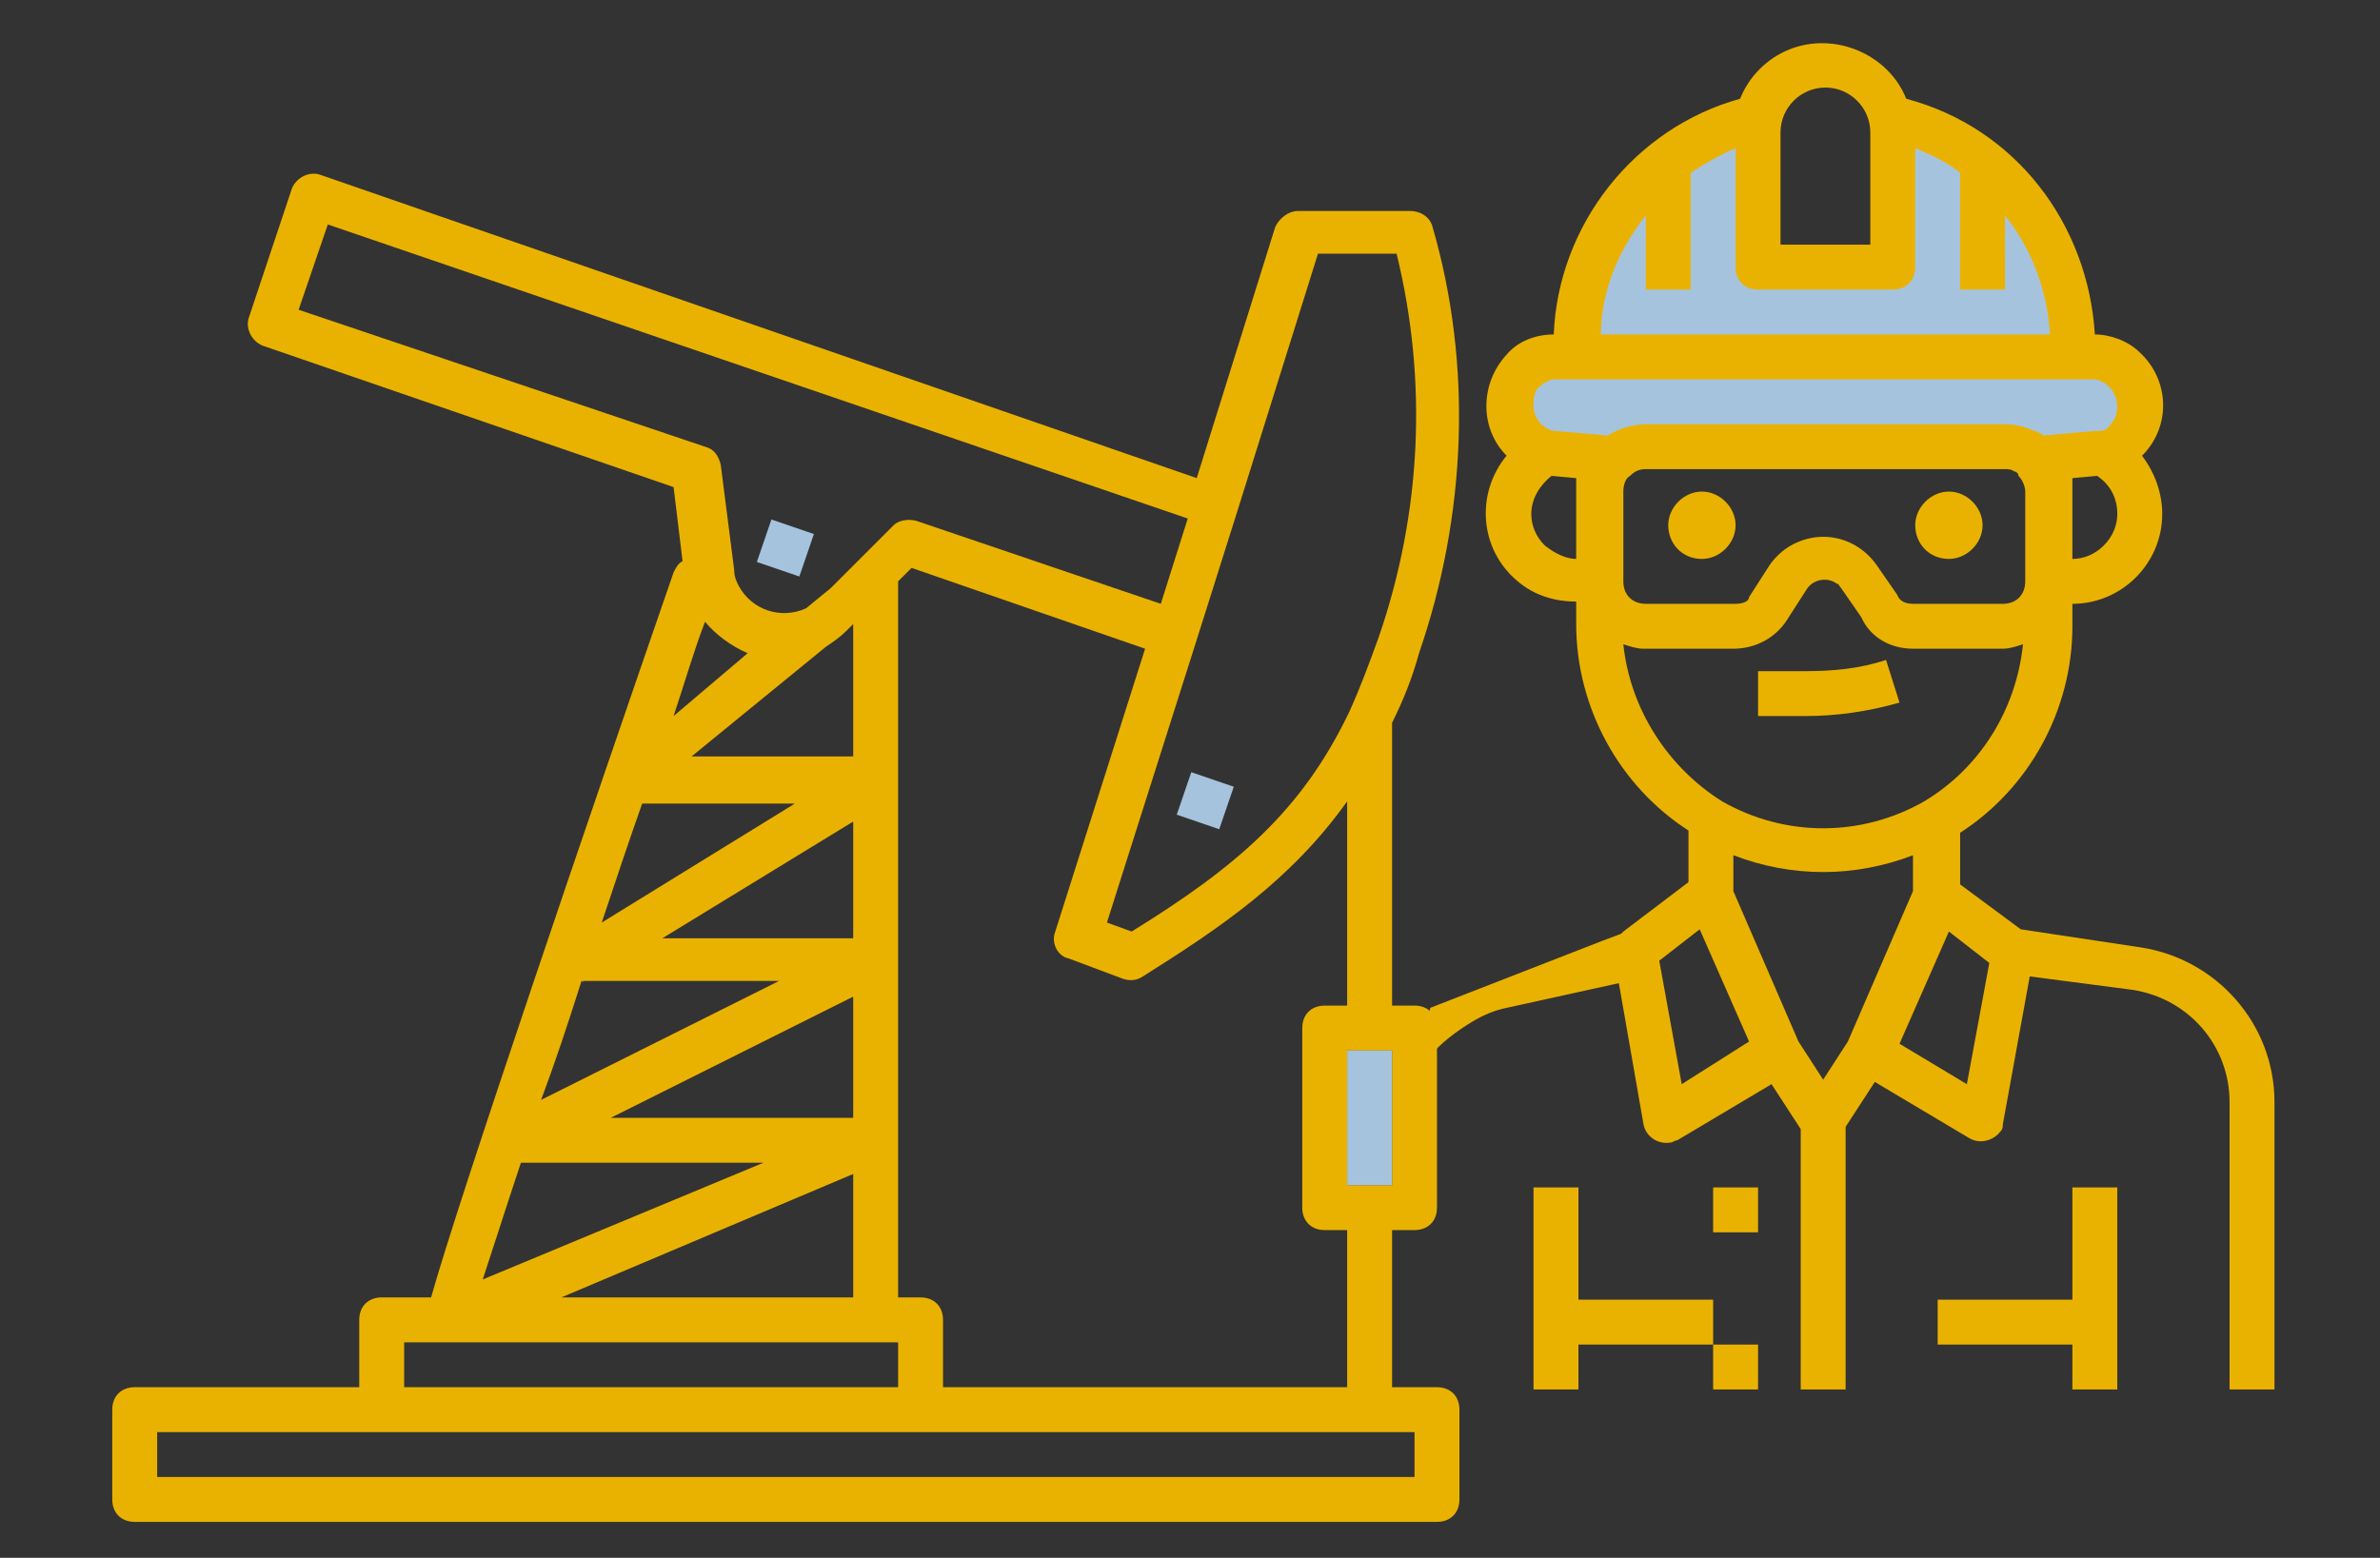
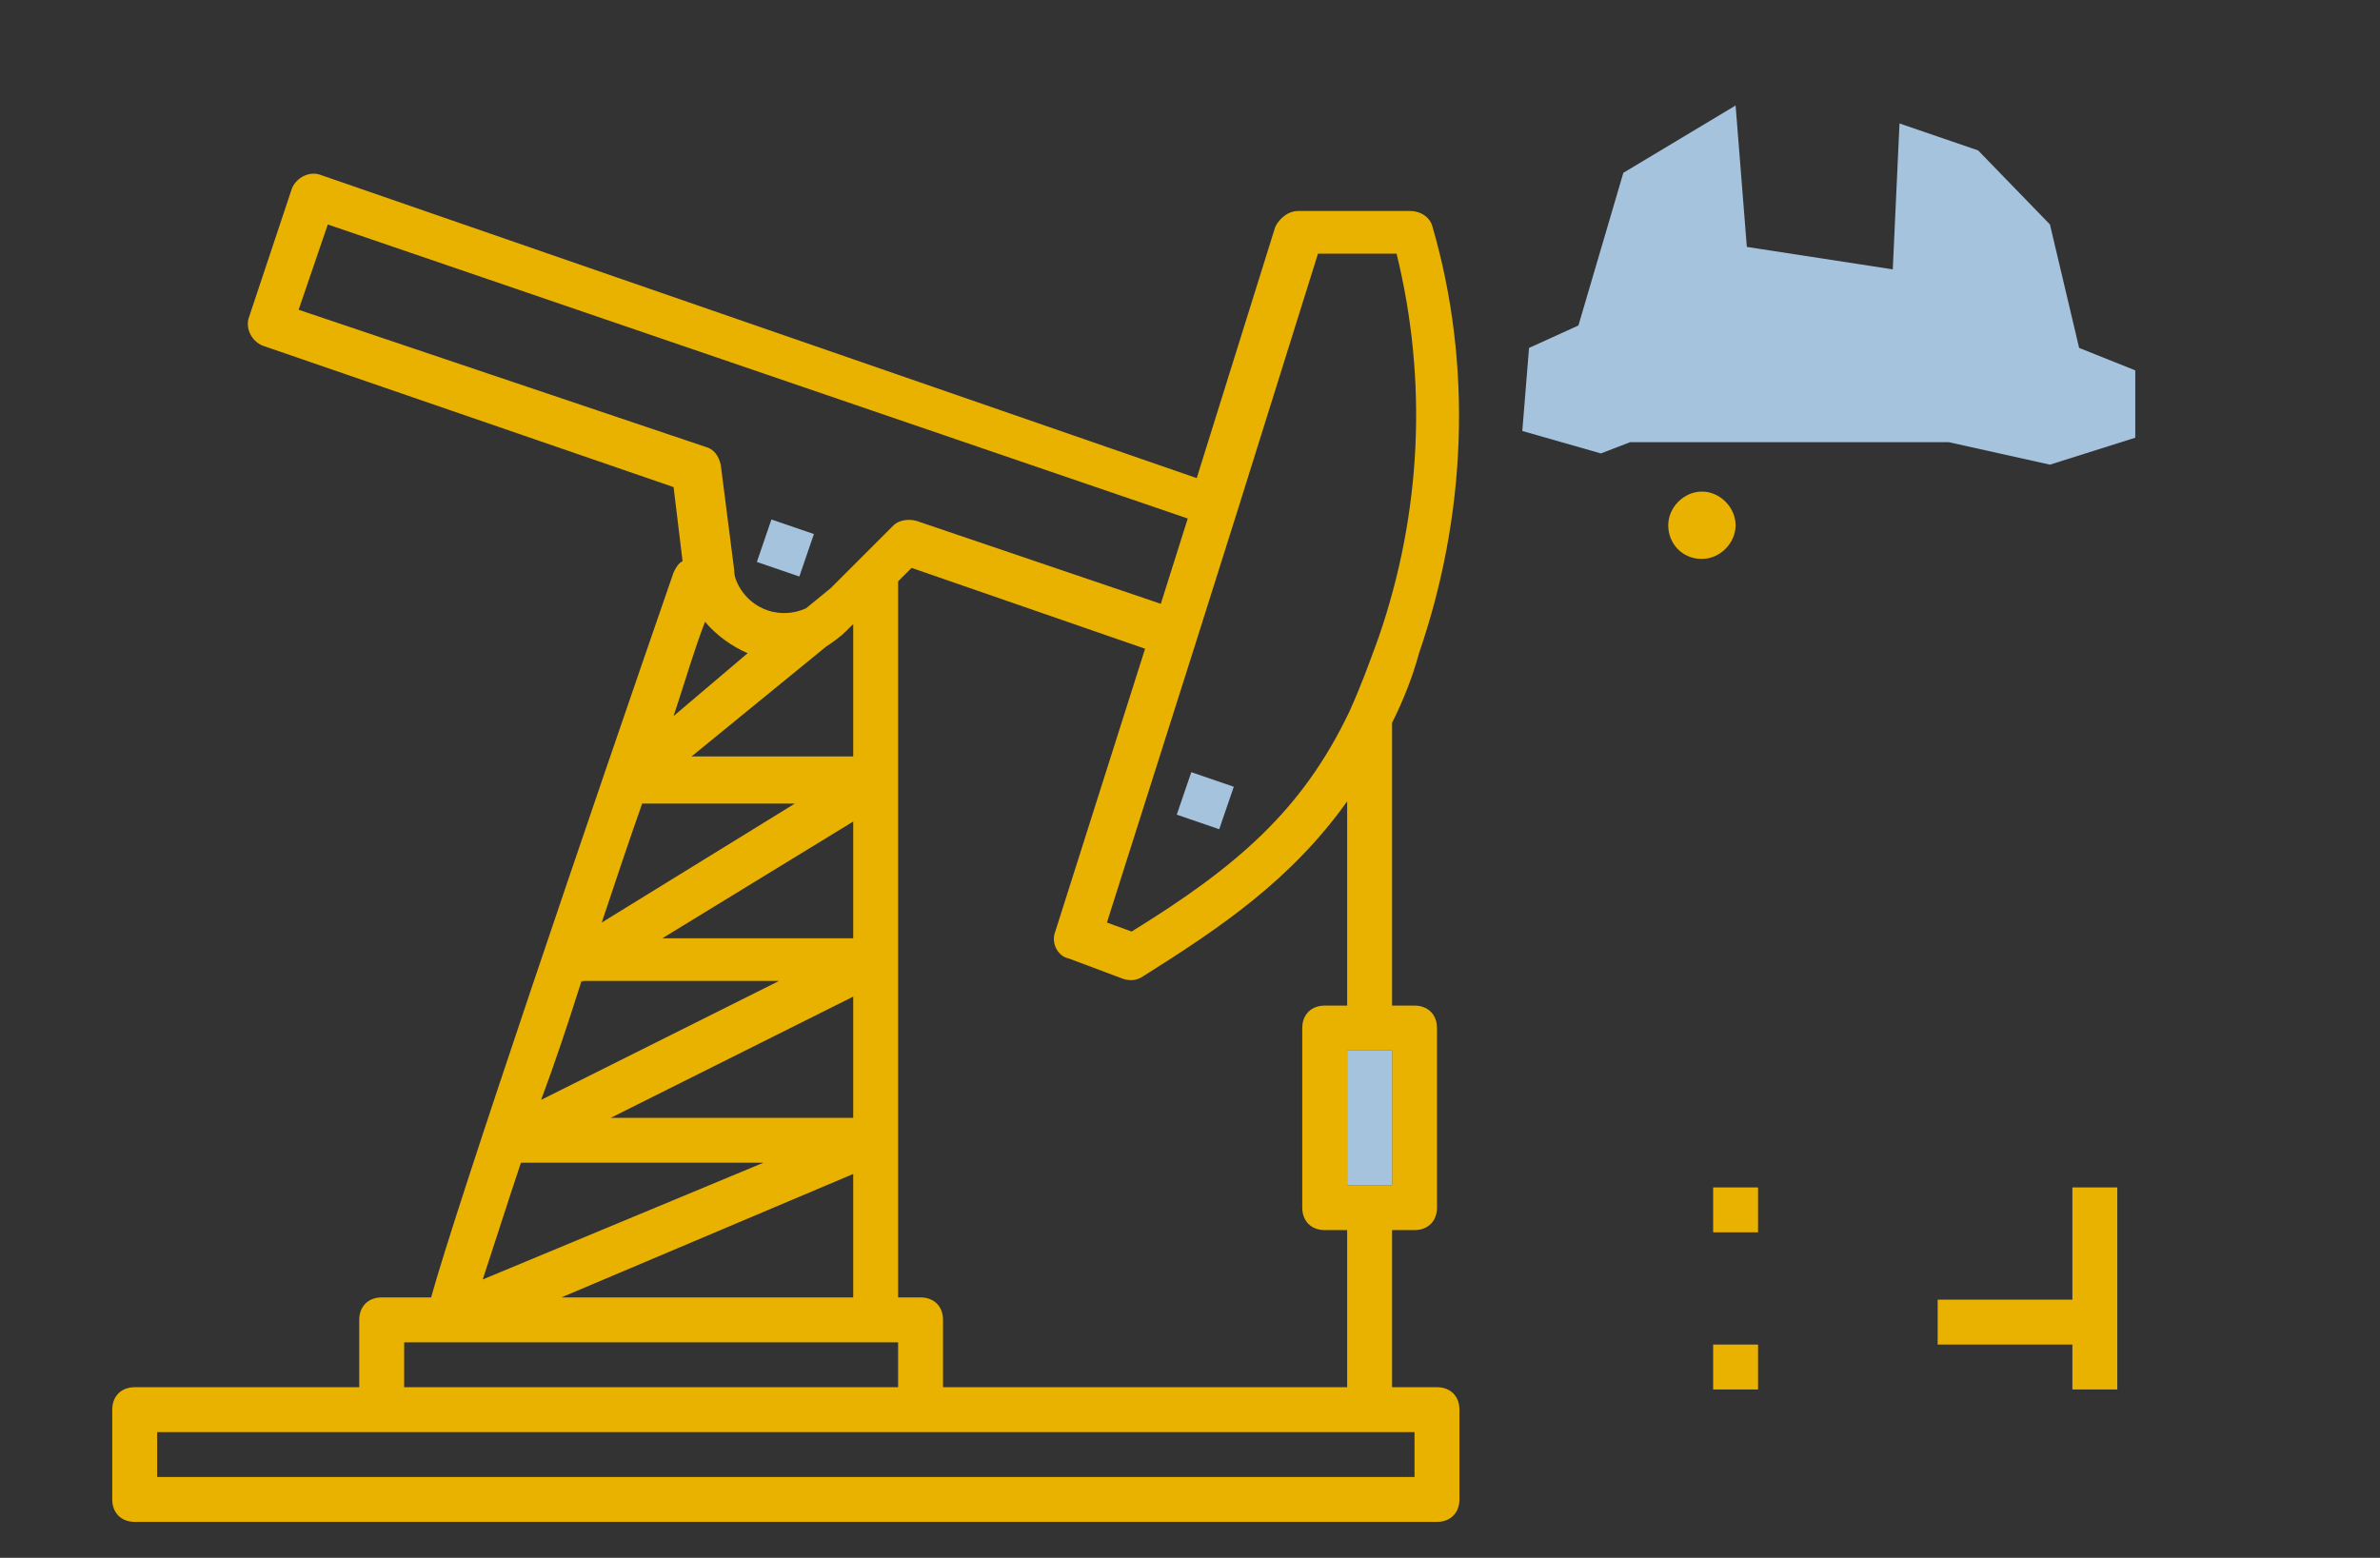
<svg xmlns="http://www.w3.org/2000/svg" version="1.1" id="Calque_1" x="0px" y="0px" viewBox="0 0 106 69.4" style="enable-background:new 0 0 106 69.4;" xml:space="preserve">
  <rect x="0" y="0" width="106" height="69.4" fill="#333333" stroke="none" />
  <style type="text/css">
	.stj{fill:#A6C3DE;}
	.stb{fill:#FFFFFF;}
	.stv{fill:#EAB200;}
</style>
  <g>
    <polygon class="stj" points="70.3,14.5 72.3,7.7 77.3,4.7 77.8,11 84.3,12 84.6,5.5 88.1,6.7 91.3,10 92.6,15.5 95.1,16.5    95.1,19.5 91.3,20.7 86.8,19.7 72.6,19.7 71.3,20.2 67.8,19.2 68.1,15.5  " />
-     <path class="stj" d="M59.5,61" />
    <path class="stb" d="M65.4,46.5" />
  </g>
  <g>
    <g>
      <path class="stv" d="M61.3,45.9" />
-       <path class="stv" d="M62.8,49.4c0-1.8,1.3-3,2.8-3.9c0.5-0.3,1-0.5,1.5-0.6l5-1.1l1.1,6.3c0.1,0.5,0.6,0.9,1.2,0.8    c0.1,0,0.2-0.1,0.3-0.1l4.2-2.5l1.3,2v11.6h2V50.2l1.3-2l4.2,2.5c0.5,0.3,1.1,0.1,1.4-0.3c0.1-0.1,0.1-0.2,0.1-0.3l1.2-6.6    l4.6,0.6c2.5,0.4,4.3,2.5,4.3,5v12.8h2V49.1c0-3.5-2.6-6.4-6-6.9l-5.3-0.8l-2.7-2v-2.3c3.1-2,5-5.5,5-9.2v-1c2.2,0,4-1.8,4-4    c0-0.9-0.3-1.8-0.9-2.6l0.1-0.1c1.2-1.3,1.1-3.3-0.2-4.5c-0.5-0.5-1.3-0.8-2-0.8C93,10,89.8,5.7,84.9,4.4c-0.8-2-3.2-3-5.2-2.2    c-1,0.4-1.8,1.2-2.2,2.2c-4.7,1.3-8.1,5.6-8.3,10.5c-0.8,0-1.6,0.3-2.1,0.9c-1.2,1.3-1.2,3.3,0,4.5c-1.4,1.7-1.2,4.2,0.5,5.6    c0.7,0.6,1.6,0.9,2.6,0.9v1c0,3.7,1.9,7.2,5,9.2v2.3l-2.9,2.2l-0.1,0.1l-0.8,0.3l-7.7,3 M82.3,46.4l-1.1,1.7l-1.1-1.7l-2.9-6.7    v-1.6c2.6,1,5.4,1,8,0v1.6L82.3,46.4z M72.3,21.9c0-0.3,0.1-0.6,0.3-0.7c0.2-0.2,0.4-0.3,0.7-0.3h16c0.1,0,0.3,0,0.4,0.1    c0.1,0,0.2,0.1,0.2,0.2c0.2,0.2,0.3,0.5,0.3,0.7v4c0,0.6-0.4,1-1,1h-4c-0.3,0-0.6-0.1-0.7-0.4l-0.9-1.3c-0.9-1.3-2.6-1.7-4-0.8    c-0.3,0.2-0.6,0.5-0.8,0.8l-0.9,1.4c0,0.2-0.3,0.3-0.6,0.3h-4c-0.6,0-1-0.4-1-1V21.9z M93.7,24.3c-0.4,0.4-0.9,0.6-1.4,0.6v-3.6    l1.1-0.1c0.6,0.4,0.9,1,0.9,1.7C94.3,23.4,94.1,23.9,93.7,24.3z M79.3,5.9c0-1.1,0.9-2,2-2s2,0.9,2,2v5h-4V5.9z M73.3,9.6v3.3h2    V7.7c0.6-0.4,1.3-0.8,2-1.1v5.3c0,0.6,0.4,1,1,1h6c0.6,0,1-0.4,1-1V6.6c0.7,0.3,1.4,0.6,2,1.1v5.2h2V9.6c1.2,1.5,1.9,3.4,2,5.3    h-20C71.3,13,72.1,11.1,73.3,9.6z M68.6,17.2c0.2-0.2,0.5-0.3,0.7-0.3h23.9c0.6,0,1.1,0.6,1.1,1.2c0,0.3-0.1,0.6-0.3,0.8    c-0.1,0.2-0.3,0.3-0.5,0.3c-0.1,0-0.1,0-0.2,0l-2.3,0.2c-0.1-0.1-0.3-0.2-0.4-0.2c-0.4-0.2-0.9-0.3-1.3-0.3h-16    c-0.6,0-1.2,0.2-1.7,0.5l-2.3-0.2l0,0h-0.1c-0.5-0.1-0.9-0.6-0.9-1.1C68.3,17.8,68.3,17.4,68.6,17.2z M68.8,24.3    c-0.4-0.4-0.6-0.9-0.6-1.4c0-0.7,0.4-1.3,0.9-1.7l1.1,0.1v3.6C69.8,24.9,69.3,24.7,68.8,24.3z M72.3,28.7c0.3,0.1,0.6,0.2,0.9,0.2    h4c1,0,1.9-0.5,2.4-1.3l0.9-1.4c0.3-0.4,0.9-0.5,1.3-0.2c0.1,0,0.1,0.1,0.2,0.2l0.9,1.3c0.4,0.9,1.3,1.4,2.3,1.4h4    c0.3,0,0.6-0.1,0.9-0.2c-0.3,2.9-1.9,5.5-4.4,7c-2.8,1.6-6.2,1.6-9,0C74.3,34.2,72.6,31.6,72.3,28.7z M74.9,48.3l-1-5.5l1.8-1.4    l2.2,5L74.9,48.3z M87.6,48.3l-3-1.8l2.2-5l1.8,1.4L87.6,48.3z" />
      <rect x="76.3" y="52.9" class="stv" width="2" height="2" />
      <rect x="76.3" y="59.9" class="stv" width="2" height="2" />
-       <path class="stv" d="M84.6,31.3l-0.6-1.9c-1.2,0.4-2.4,0.5-3.6,0.5h-2.1v2h2.1C81.8,31.9,83.2,31.7,84.6,31.3z" />
      <polygon class="stv" points="92.3,57.9 86.3,57.9 86.3,59.9 92.3,59.9 92.3,61.9 94.3,61.9 94.3,52.9 92.3,52.9   " />
      <path class="stv" d="M75.8,24.9c0.8,0,1.5-0.7,1.5-1.5s-0.7-1.5-1.5-1.5s-1.5,0.7-1.5,1.5S74.9,24.9,75.8,24.9z" />
-       <path class="stv" d="M86.8,24.9c0.8,0,1.5-0.7,1.5-1.5s-0.7-1.5-1.5-1.5s-1.5,0.7-1.5,1.5S85.9,24.9,86.8,24.9z" />
-       <polygon class="stv" points="70.3,57.9 70.3,52.9 68.3,52.9 68.3,61.9 70.3,61.9 70.3,59.9 76.3,59.9 76.3,57.9   " />
    </g>
  </g>
  <g>
    <rect x="52.7" y="34.7" transform="matrix(0.324 -0.946 0.946 0.324 2.509 74.905)" class="stj" width="2" height="2" />
    <path class="stv" d="M64,61.8h-2v-7h1c0.6,0,1-0.4,1-1v-8c0-0.6-0.4-1-1-1h-1V32.2c0.5-1,0.9-2,1.2-3.1c2.1-6.1,2.4-12.8,0.6-19   c-0.1-0.4-0.5-0.7-1-0.7h-5c-0.4,0-0.8,0.3-1,0.7l-3.5,11.2L14.3,7.8c-0.5-0.2-1.1,0.1-1.3,0.6l-1.9,5.7c-0.2,0.5,0.1,1.1,0.6,1.3   L30,21.7l0.4,3.3c-0.2,0.1-0.3,0.3-0.4,0.5c-3.7,10.7-9.6,28-10.8,32.3H17c-0.6,0-1,0.4-1,1v3H6c-0.6,0-1,0.4-1,1v4   c0,0.6,0.4,1,1,1h58c0.6,0,1-0.4,1-1v-4C65,62.2,64.6,61.8,64,61.8z M62,52.8h-2v-6h2V52.8z M60,44.8h-1c-0.6,0-1,0.4-1,1v8   c0,0.6,0.4,1,1,1h1v7H42v-3c0-0.6-0.4-1-1-1h-1V25.9l0.6-0.6L51,28.9l-4,12.6c-0.2,0.5,0.1,1.1,0.6,1.2l2.4,0.9   c0.3,0.1,0.6,0.1,0.9-0.1c3.5-2.2,6.6-4.3,9.1-7.8V44.8z M25.9,43.7C26,43.7,26,43.8,25.9,43.7l8.8,0l-10.6,5.3   C24.7,47.4,25.3,45.6,25.9,43.7z M28.6,35.8h6.8l-8.6,5.3C27.4,39.3,28,37.5,28.6,35.8z M36.8,28.8c0.3-0.2,0.6-0.4,0.9-0.7   l0.3-0.3v5.9h-7.2L36.8,28.8z M38,41.8h-8.5l8.5-5.2V41.8z M38,49.8H27.2L38,44.4V49.8z M23.2,51.8H34L21.5,57   C21.9,55.8,22.5,53.9,23.2,51.8z M38,52.3v5.5H25L38,52.3z M58.7,11.3h3.5c1.4,5.7,1.1,11.6-0.8,17.1c-0.4,1.1-0.8,2.2-1.3,3.3h0v0   c-2.1,4.4-5,6.9-9.7,9.8l-1.1-0.4l4-12.6c0,0,0,0,0,0l1.8-5.7c0,0,0,0,0,0L58.7,11.3z M13.3,13.8l1.3-3.8l38.3,13.1l-1.2,3.8   l-10.9-3.7c-0.4-0.1-0.8,0-1,0.2l-2.8,2.8l-1.1,0.9c-1.1,0.5-2.4,0.1-3-1c-0.1-0.2-0.2-0.4-0.2-0.7l-0.6-4.7   c-0.1-0.4-0.3-0.7-0.7-0.8L13.3,13.8z M31.4,27.7c0.5,0.6,1.2,1.1,1.9,1.4L30,31.9C30.5,30.4,30.9,29,31.4,27.7L31.4,27.7z    M18,59.8h22v2H18V59.8z M63,65.8H7v-2h56V65.8z" />
    <rect x="34" y="23.4" transform="matrix(0.324 -0.946 0.946 0.324 0.557 49.618)" class="stj" width="2" height="2" />
  </g>
  <rect x="60" y="46.8" class="stj" width="2" height="6" />
</svg>